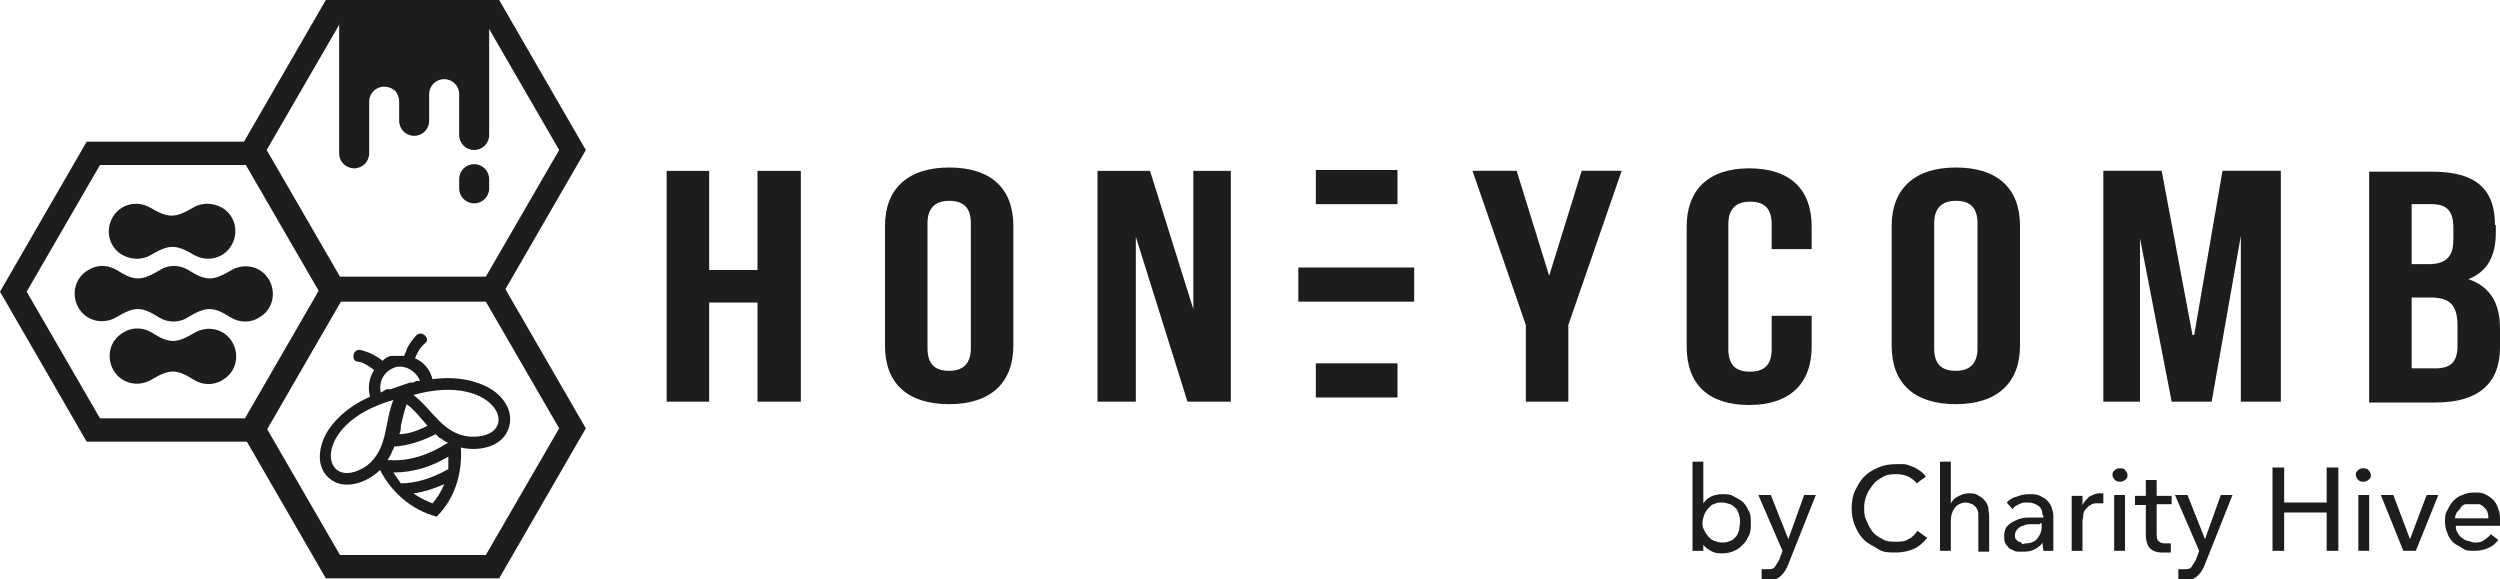
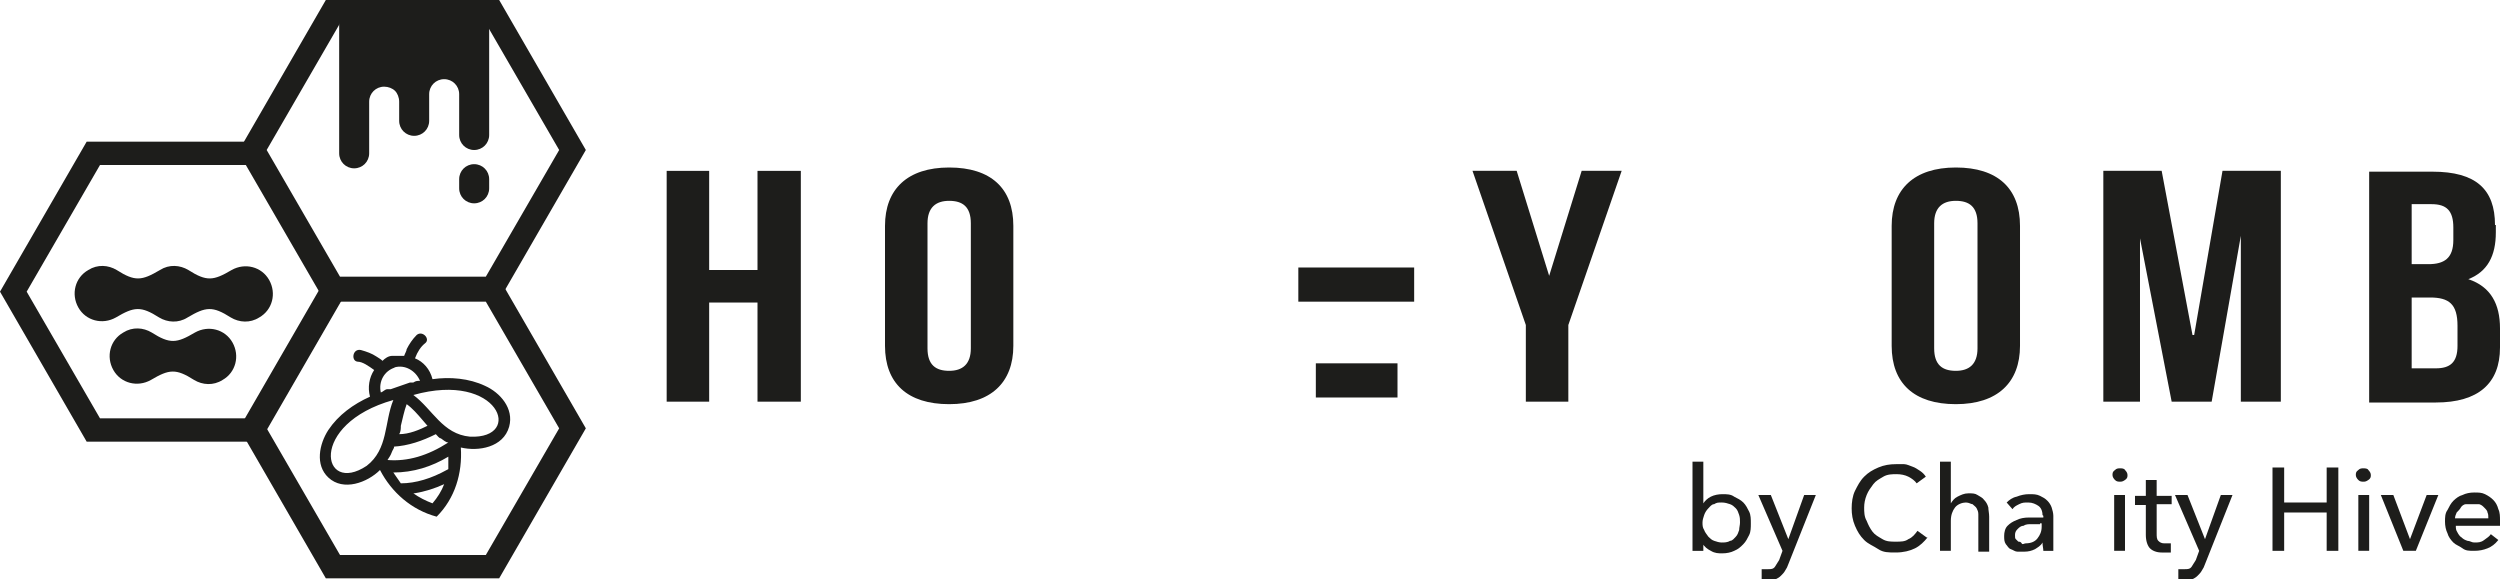
<svg xmlns="http://www.w3.org/2000/svg" version="1.1" viewBox="0 0 300 69.5">
  <defs>
    <style>
      .cls-1 {
        fill-rule: evenodd;
      }

      .cls-1, .cls-2 {
        fill: #1d1d1b;
      }
    </style>
  </defs>
  <g>
    <g id="Layer_1">
      <g id="Layer_1-2" data-name="Layer_1">
        <g>
          <g>
            <g>
              <path class="cls-2" d="M85.1,48.2h-5.1v-27.7h5.1v11.9h5.8v-11.9h5.2v27.7h-5.2v-11.9h-5.8s0,11.9,0,11.9Z" />
              <path class="cls-2" d="M106.2,27.1c0-4.4,2.7-7,7.7-7s7.7,2.5,7.7,7v14.4c0,4.4-2.7,7-7.7,7s-7.7-2.5-7.7-7v-14.4ZM111.3,41.8c0,2,1,2.7,2.6,2.7s2.6-.8,2.6-2.7v-15c0-2-1-2.7-2.6-2.7s-2.6.8-2.6,2.7v15Z" />
-               <path class="cls-2" d="M136.3,28.1v20.1h-4.6v-27.7h6.3l5.2,16.6v-16.6h4.5v27.7h-5.2l-6.3-20.1h.1Z" />
              <path class="cls-2" d="M183.1,39l-6.4-18.5h5.3l3.9,12.6,3.9-12.6h4.8l-6.4,18.5v9.2h-5.1v-9.2Z" />
-               <path class="cls-2" d="M217.4,37.9v3.7c0,4.4-2.6,7-7.5,7s-7.5-2.5-7.5-7v-14.4c0-4.4,2.6-7,7.5-7s7.5,2.5,7.5,7v2.7h-4.8v-3c0-2-1-2.7-2.6-2.7s-2.6.8-2.6,2.7v15c0,2,1,2.7,2.6,2.7s2.6-.7,2.6-2.7v-4h4.8Z" />
              <path class="cls-2" d="M227,27.1c0-4.4,2.7-7,7.7-7s7.7,2.5,7.7,7v14.4c0,4.4-2.7,7-7.7,7s-7.7-2.5-7.7-7v-14.4ZM232.1,41.8c0,2,1,2.7,2.6,2.7s2.6-.8,2.6-2.7v-15c0-2-1-2.7-2.6-2.7s-2.6.8-2.6,2.7v15Z" />
              <path class="cls-2" d="M263.3,40.2l3.4-19.7h7v27.7h-4.8v-19.9l-3.5,19.9h-4.8l-3.8-19.6v19.6h-4.4v-27.7h7l3.7,19.7h.2Z" />
              <path class="cls-2" d="M299.5,26.9v1c0,2.8-1,4.7-3.3,5.6,2.7.9,3.8,3,3.8,5.9v2.3c0,4.3-2.6,6.6-7.7,6.6h-8v-27.7h7.6c5.2,0,7.5,2.1,7.5,6.4h.1ZM289.4,24.4v7.3h2c1.9,0,3-.7,3-2.9v-1.5c0-2-.8-2.8-2.6-2.8h-2.4ZM289.4,35.7v8.5h2.9c1.7,0,2.6-.7,2.6-2.7v-2.4c0-2.6-1-3.4-3.3-3.4h-2.3,0Z" />
            </g>
            <g>
-               <rect class="cls-2" x="157.9" y="20.4" width="9.8" height="4.1" />
              <rect class="cls-2" x="155.8" y="32.1" width="13.9" height="4.1" />
              <rect class="cls-2" x="157.9" y="43.6" width="9.8" height="4.1" />
            </g>
          </g>
          <g>
            <g>
              <g>
                <path class="cls-2" d="M59.9,0h-20.8l-10.4,18,10.4,18h20.8l10.4-18L59.9,0ZM58.3,33.2h-17.5l-8.8-15.2,8.8-15.2h17.5l8.8,15.2-8.8,15.2Z" />
                <path class="cls-2" d="M59.9,33.4h-20.8l-10.4,18,10.4,18h20.8l10.4-18-10.4-18ZM58.3,66.6h-17.5l-8.8-15.2,8.8-15.2h17.5l8.8,15.2-8.8,15.2Z" />
                <g>
                  <path class="cls-2" d="M58.7,2.2v14c0,1-.8,1.8-1.8,1.8s-1.8-.8-1.8-1.8v-4.9c0-1-.8-1.8-1.8-1.8s-1.8.8-1.8,1.8v3.2c0,1-.8,1.8-1.8,1.8s-1.8-.8-1.8-1.8v-2.3c0-.5-.2-1-.5-1.3s-.8-.5-1.3-.5c-1,0-1.8.8-1.8,1.8v6.2c0,1-.8,1.8-1.8,1.8s-1.8-.8-1.8-1.8V2.2" />
                  <path class="cls-2" d="M56.9,19.7c-1,0-1.8.8-1.8,1.8v1.1c0,1,.8,1.8,1.8,1.8s1.8-.8,1.8-1.8v-1.1c0-1-.8-1.8-1.8-1.8Z" />
                </g>
                <path class="cls-1" d="M56.4,52.4c-3.3-.3-4.5-3.3-6.8-5,10.3-2.9,13.3,5.3,6.8,5h0ZM47.3,44.1c1.3-.4,2.6.4,3.1,1.6-.3,0-.5,0-.8.2h-.4c0,0-2.3.8-2.3.8h-.4c-.3,0-.5.3-.8.4-.3-1.3.4-2.6,1.7-3h0ZM47.3,53.6c0,.2-.2.4-.3.7s-.3.6-.5.9c2.4.2,4.8-.5,7.3-2.1h0c-.3,0-.6-.3-.9-.5-.2,0-.4-.3-.6-.5-1.6.8-3.3,1.4-5.1,1.5h0ZM51.3,51.1c-.2-.2-.4-.5-.6-.7-.6-.7-1.2-1.4-1.9-1.9h0c-.3.8-.5,1.8-.7,2.6,0,.3,0,.7-.2,1,1.2,0,2.4-.5,3.6-1.1h0ZM49.7,59.2c1.3-.2,2.5-.6,3.6-1.1-.3.8-.8,1.6-1.4,2.3-.8-.3-1.6-.7-2.3-1.2h.1ZM53.8,56.3c0-.5,0-1,0-1.5-2,1.2-4.2,1.9-6.6,1.9.3.4.6.9.9,1.3,1.8,0,3.7-.6,5.5-1.6h0ZM55.3,53.7c2.1.5,5.1,0,5.8-2.5.6-2.2-1.1-4.1-2.9-4.9-1.9-.9-4.2-1.1-6.3-.8h0c-.3-1.2-1.1-2.1-2.1-2.5.3-.8.7-1.4,1.2-1.8.7-.5-.3-1.6-1-1-.5.5-.9,1.1-1.2,1.7,0,.2-.2.5-.3.8-.4,0-.9,0-1.4,0s-.9.3-1.2.6c-.2-.2-.4-.3-.7-.5-.6-.4-1.2-.6-1.9-.8-1-.2-1.2,1.3-.4,1.4.6,0,1.3.5,2,1-.6.9-.8,2.1-.5,3.2h0c-2,.9-3.8,2.2-5,4-1.1,1.7-1.6,4.2,0,5.7,1.8,1.7,4.7.6,6.2-.9,1.4,2.7,3.8,4.8,6.8,5.6,2.2-2.2,3.1-5.2,2.9-8.3h0ZM44,55.9c-5.4,3.6-7.1-5,3.2-7.9-1.1,2.7-.6,5.9-3.2,7.9h0Z" />
              </g>
              <path class="cls-2" d="M31.2,17H10.4L0,35l10.4,18h20.8l10.4-18s-10.4-18-10.4-18ZM29.6,50.2H12l-8.8-15.2,8.8-15.2h17.5l8.8,15.2-8.8,15.2h.1Z" />
            </g>
            <g>
              <path class="cls-2" d="M23.4,39.9h0c-2.2,1.3-3,1.4-5.2,0-1-.6-2.3-.7-3.4,0-1.6.9-2.1,2.9-1.2,4.5.9,1.6,2.9,2.1,4.5,1.2h0c2.2-1.3,3-1.4,5.2,0,1,.6,2.3.7,3.4,0,1.6-.9,2.1-2.9,1.2-4.5s-2.9-2.1-4.5-1.2Z" />
              <path class="cls-2" d="M32.3,33.6c-.9-1.6-2.9-2.1-4.5-1.2h0c-2.2,1.3-3,1.4-5.2,0-1-.6-2.3-.7-3.4,0h0c-2.2,1.3-3,1.4-5.2,0-1-.6-2.3-.7-3.4,0-1.6.9-2.1,2.9-1.2,4.5.9,1.6,2.9,2.1,4.5,1.2h0c2.2-1.3,3-1.4,5.2,0,1,.6,2.3.7,3.4,0h0c2.2-1.3,3-1.4,5.2,0,1,.6,2.3.7,3.4,0,1.6-.9,2.1-2.9,1.2-4.5Z" />
-               <path class="cls-2" d="M14.7,30.6c1.1.6,2.4.6,3.4,0,2.2-1.3,3-1.3,5.2,0h0c1.6.9,3.6.4,4.5-1.2s.4-3.6-1.2-4.5c-1.1-.6-2.4-.6-3.4,0-2.2,1.3-3,1.3-5.2,0h0c-1.6-.9-3.6-.4-4.5,1.2s-.4,3.6,1.2,4.5Z" />
            </g>
          </g>
          <g>
            <path class="cls-2" d="M204.4,65v1.1h-1.3v-10.7h1.3v5h0c.2-.3.5-.6.9-.8s.9-.3,1.4-.3,1,0,1.4.3c.4.2.8.4,1.1.7s.5.7.7,1.1c.2.4.2.9.2,1.4s0,1-.2,1.4c-.2.4-.4.8-.7,1.1s-.6.6-1.1.8c-.4.2-.9.3-1.4.3s-.9,0-1.4-.3c-.4-.2-.8-.5-1-.9h0v-.2ZM208.8,62.7c0-.3,0-.6-.1-.9s-.2-.6-.4-.8-.4-.4-.7-.5-.6-.2-1-.2-.6,0-.9.2c-.3,0-.5.3-.7.5s-.4.5-.5.8-.2.6-.2.9,0,.6.2.9c.1.3.3.5.5.8.2.2.4.4.7.5s.6.2.9.2.7,0,1-.2c.3,0,.5-.3.7-.5s.3-.5.4-.8c0-.3.1-.6.1-.9Z" />
            <path class="cls-2" d="M214.6,64.7h0l1.9-5.3h1.4l-3.3,8.3c-.1.3-.2.5-.4.8-.1.2-.3.4-.5.6s-.4.3-.6.4c-.2,0-.5,0-.9,0h-.8v-1.2c.4,0,.6,0,.8,0,.3,0,.6,0,.8-.3s.3-.5.5-.8l.4-1.1-2.9-6.7h1.5l2.1,5.3v-.2Z" />
            <path class="cls-2" d="M231.3,64.5c-.4.5-.9,1-1.5,1.3s-1.4.5-2.3.5-1.5,0-2.1-.4-1.2-.6-1.7-1.1-.8-1-1.1-1.7-.4-1.4-.4-2.1.1-1.5.4-2.1c.3-.6.6-1.2,1.1-1.7s1-.8,1.7-1.1,1.4-.4,2.1-.4h1c.3,0,.7.2,1,.3s.6.3.9.5.5.4.7.7l-1.1.8c-.2-.3-.6-.6-1-.8s-.9-.3-1.4-.3-1.1,0-1.6.3-.9.5-1.2.9-.6.8-.8,1.3-.3,1-.3,1.5,0,1.1.3,1.6c.2.5.4.9.7,1.3.3.4.7.6,1.2.9s1,.3,1.6.3,1.1,0,1.5-.3c.5-.2.8-.6,1.1-1l1.1.8h.1Z" />
            <path class="cls-2" d="M234.1,60.4c.2-.3.4-.6.8-.8.4-.2.8-.4,1.3-.4s.8,0,1.1.2.6.3.8.6c.2.2.4.5.5.9,0,.3.1.7.1,1.1v4.2h-1.3v-4.5c0-.3-.1-.5-.2-.7s-.3-.3-.5-.5c-.2,0-.4-.2-.8-.2s-1,.2-1.3.6c-.3.4-.5.9-.5,1.6v3.6h-1.3v-10.7h1.3v5h0Z" />
            <path class="cls-2" d="M245.1,61.8c0-.5-.2-.9-.5-1.1-.3-.2-.7-.4-1.2-.4s-.7,0-1.1.2-.6.3-.8.6l-.7-.8c.3-.3.7-.6,1.2-.7.5-.2,1-.3,1.5-.3s.9,0,1.3.2.6.3.9.6c.2.2.4.5.5.8s.2.7.2,1v4.2h-1.2c0-.3-.1-.6-.1-1h0c-.2.4-.6.6-.9.8-.4.2-.8.3-1.3.3s-.5,0-.8,0-.5-.2-.8-.3-.4-.4-.6-.6c-.2-.3-.2-.6-.2-1s.1-.9.4-1.2.6-.5,1.1-.7c.4-.2.9-.3,1.5-.3h1.7v-.2h0ZM244.8,62.9h-1c-.4,0-.7,0-1,.2-.3,0-.5.2-.7.4s-.3.4-.3.7,0,.4.1.5c0,0,.2.2.3.3.1,0,.3,0,.4.2s.3,0,.5,0c.6,0,1.1-.2,1.4-.6.3-.4.5-.8.5-1.4v-.4h-.3.1Z" />
-             <path class="cls-2" d="M248.6,60.2v-.7h1.3v1.1h0c.2-.4.5-.7.8-1,.4-.2.8-.4,1.2-.4h.5v1.2h-.7c-.3,0-.6,0-.8.2-.2,0-.4.3-.6.5-.2.2-.3.4-.3.7s-.1.5-.1.8v3.5h-1.3v-6h0Z" />
            <path class="cls-2" d="M255.3,57c0,.2,0,.4-.3.6s-.4.2-.6.2-.4,0-.6-.2c-.2-.2-.3-.4-.3-.6s0-.4.3-.6c.2-.2.4-.2.6-.2s.5,0,.6.2c.2.2.3.4.3.6ZM255,66.1h-1.3v-6.7h1.3v6.7Z" />
            <path class="cls-2" d="M260.6,60.5h-1.8v3.5c0,.4,0,.7.2.9.2.2.4.3.7.3h.4c.1,0,.3,0,.4,0v1.1c-.1,0-.3,0-.5,0h-.6c-.6,0-1.1-.2-1.4-.5s-.5-.9-.5-1.6v-3.6h-1.3v-1.1h1.3v-1.9h1.3v1.9h1.8v1.1h0Z" />
            <path class="cls-2" d="M264.6,64.7h0l1.9-5.3h1.4l-3.3,8.3c-.1.3-.2.5-.4.8-.1.2-.3.4-.5.6s-.4.3-.6.4c-.2,0-.5,0-.9,0h-.8v-1.2c.4,0,.6,0,.8,0,.3,0,.6,0,.8-.3s.3-.5.5-.8l.4-1.1-2.9-6.7h1.5l2.1,5.3v-.2Z" />
            <path class="cls-2" d="M272.7,56.1h1.4v4.2h5.1v-4.2h1.4v10h-1.4v-4.6h-5.1v4.6h-1.4v-10Z" />
            <path class="cls-2" d="M284.5,57c0,.2,0,.4-.3.6s-.4.2-.6.2-.4,0-.6-.2-.3-.4-.3-.6,0-.4.3-.6c.2-.2.4-.2.6-.2s.5,0,.6.2c.2.2.3.4.3.6ZM284.3,66.1h-1.3v-6.7h1.3v6.7Z" />
            <path class="cls-2" d="M289.8,66.1h-1.4l-2.7-6.7h1.5l2,5.3h0l2-5.3h1.4l-2.7,6.7h0Z" />
            <path class="cls-2" d="M300,62.7v.4h-5.3c0,.3,0,.5.2.8.1.2.3.5.5.6.2.2.4.3.7.4.3,0,.5.2.8.2.5,0,.8,0,1.2-.3s.6-.4.8-.7l.9.7c-.4.5-.8.8-1.3,1s-1,.3-1.6.3-1,0-1.4-.3-.8-.4-1.1-.7-.6-.7-.7-1.1c-.2-.4-.3-.9-.3-1.4s0-1,.3-1.4c.2-.4.4-.8.7-1.1s.7-.6,1.1-.7c.4-.2.9-.3,1.4-.3s.9,0,1.3.2.7.4,1,.7.5.7.6,1.1c.2.4.2.9.2,1.4v.2ZM298.6,62.2c0-.3,0-.5-.1-.7,0-.2-.2-.4-.4-.6-.2-.2-.3-.3-.6-.4-.2,0-.5,0-.8,0s-.5,0-.8,0c-.2,0-.5.2-.6.4s-.3.4-.5.6c-.1.2-.2.5-.2.7h4Z" />
          </g>
        </g>
      </g>
    </g>
  </g>
</svg>